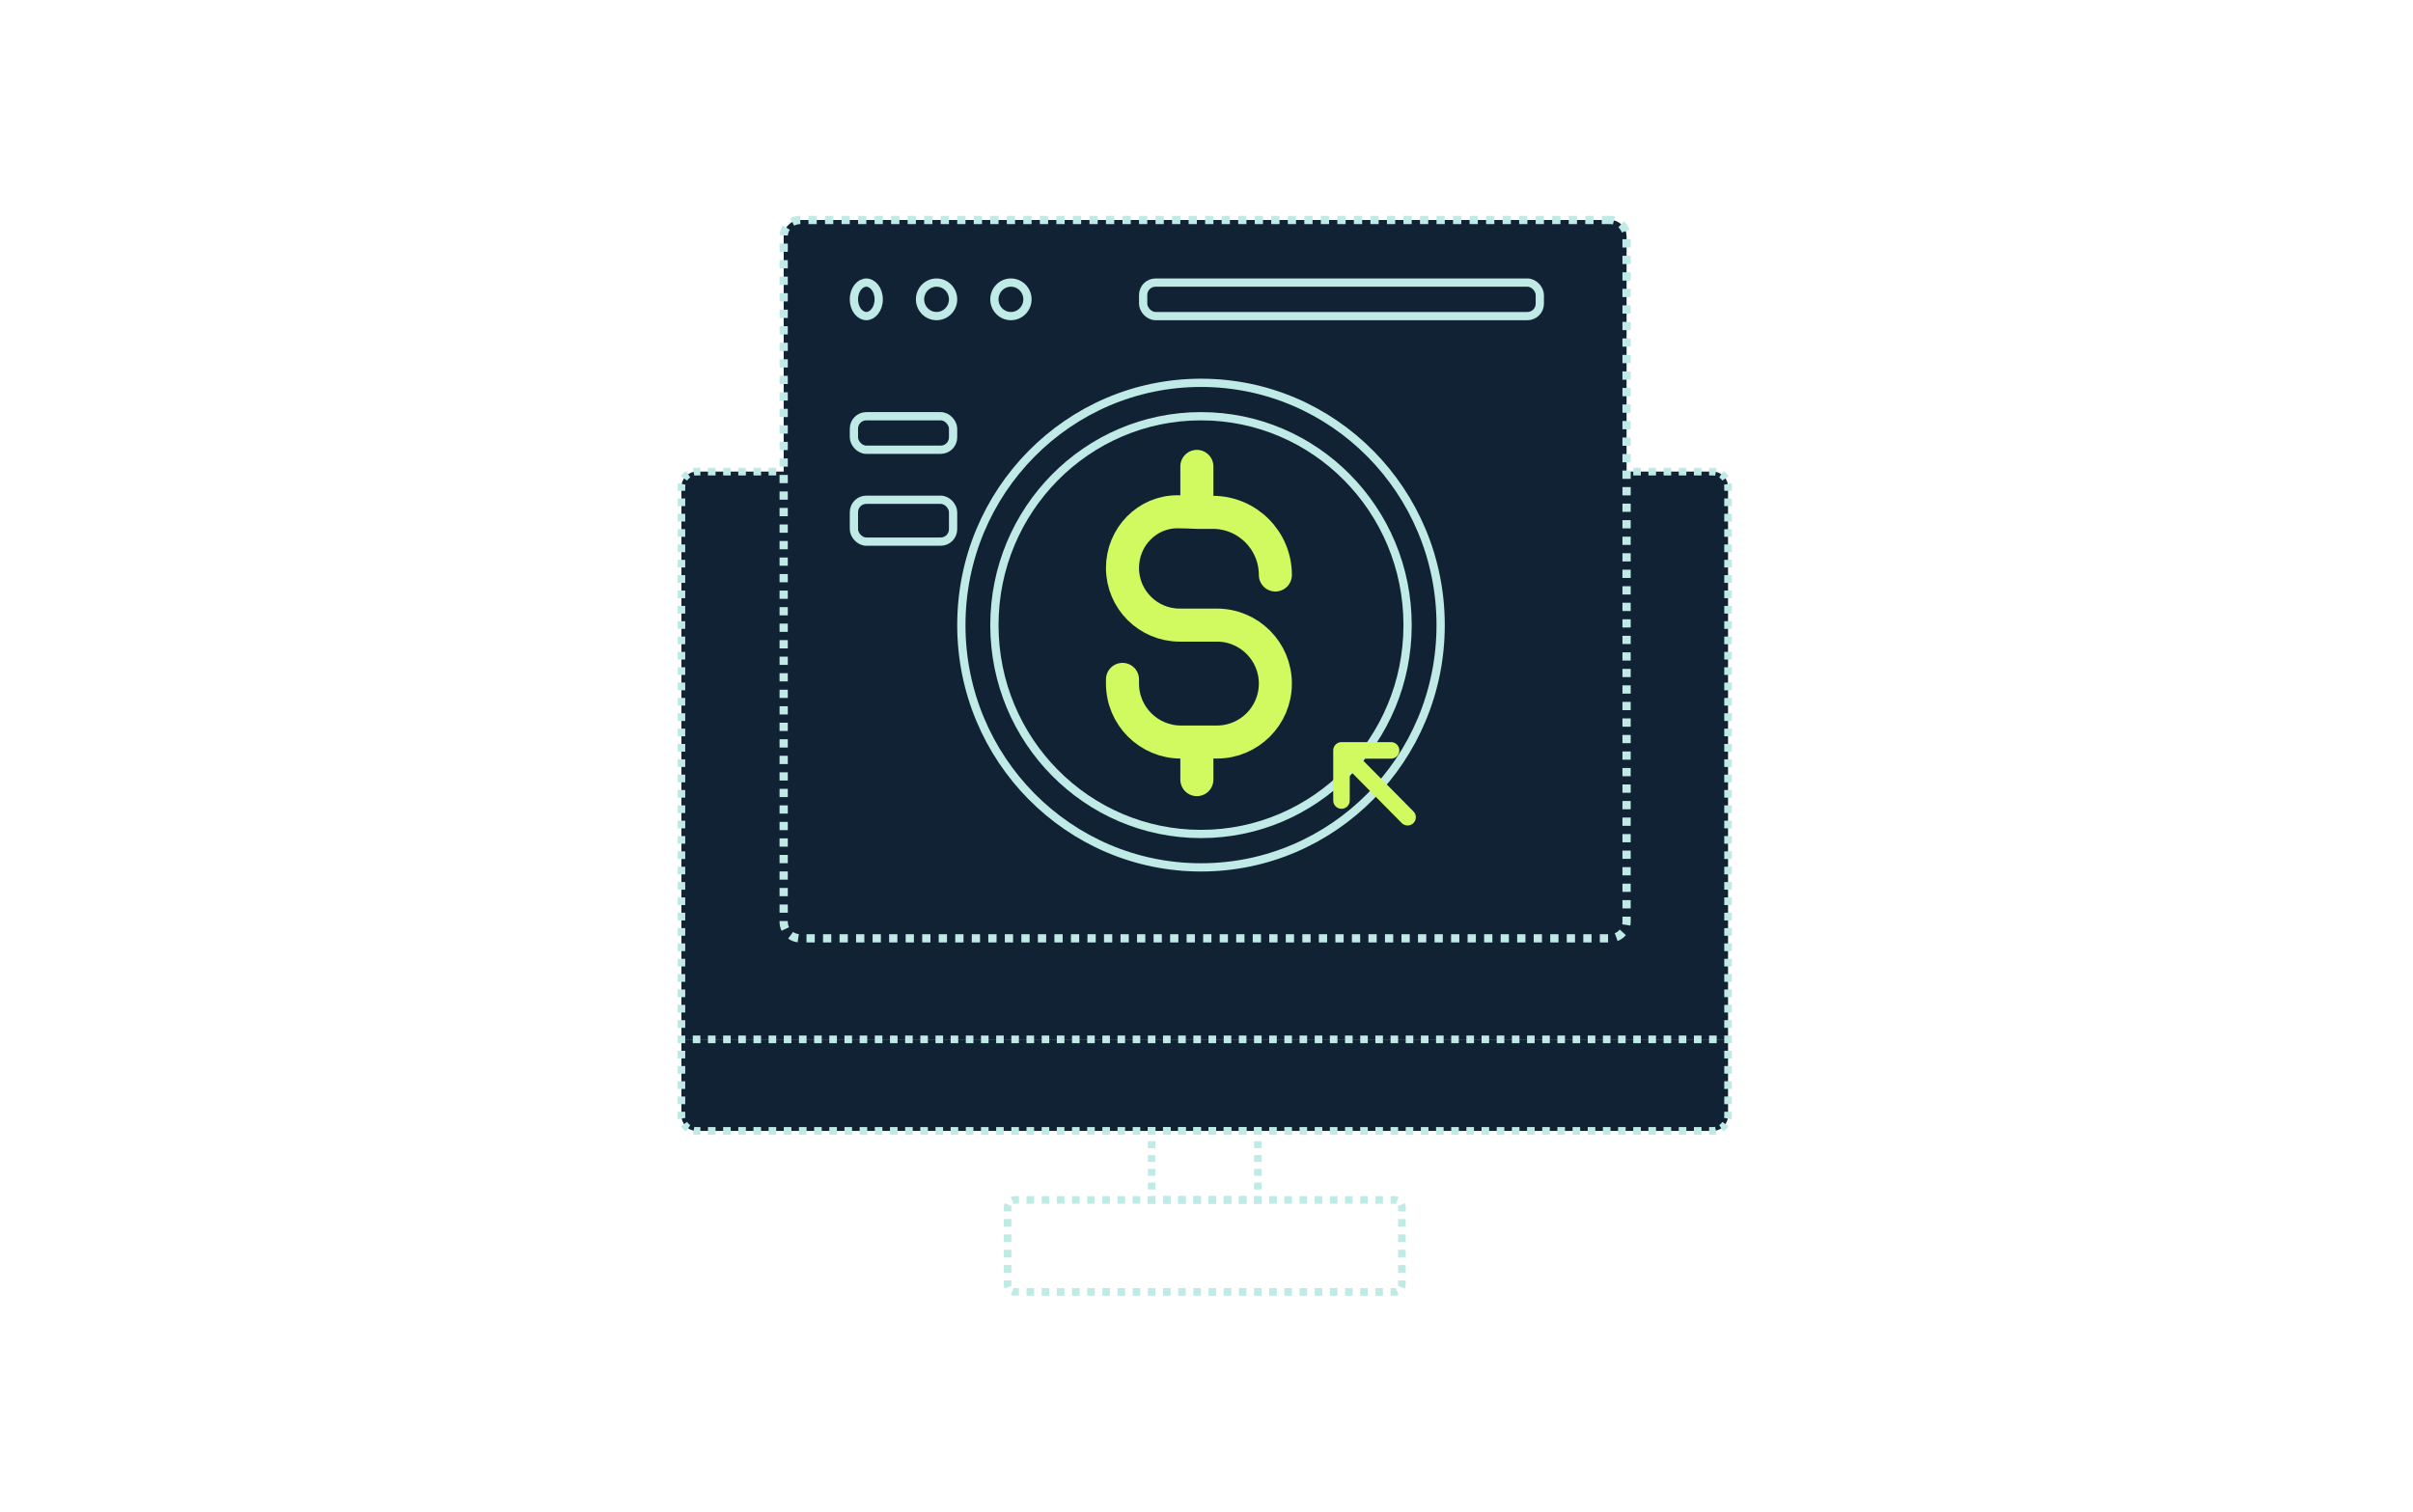
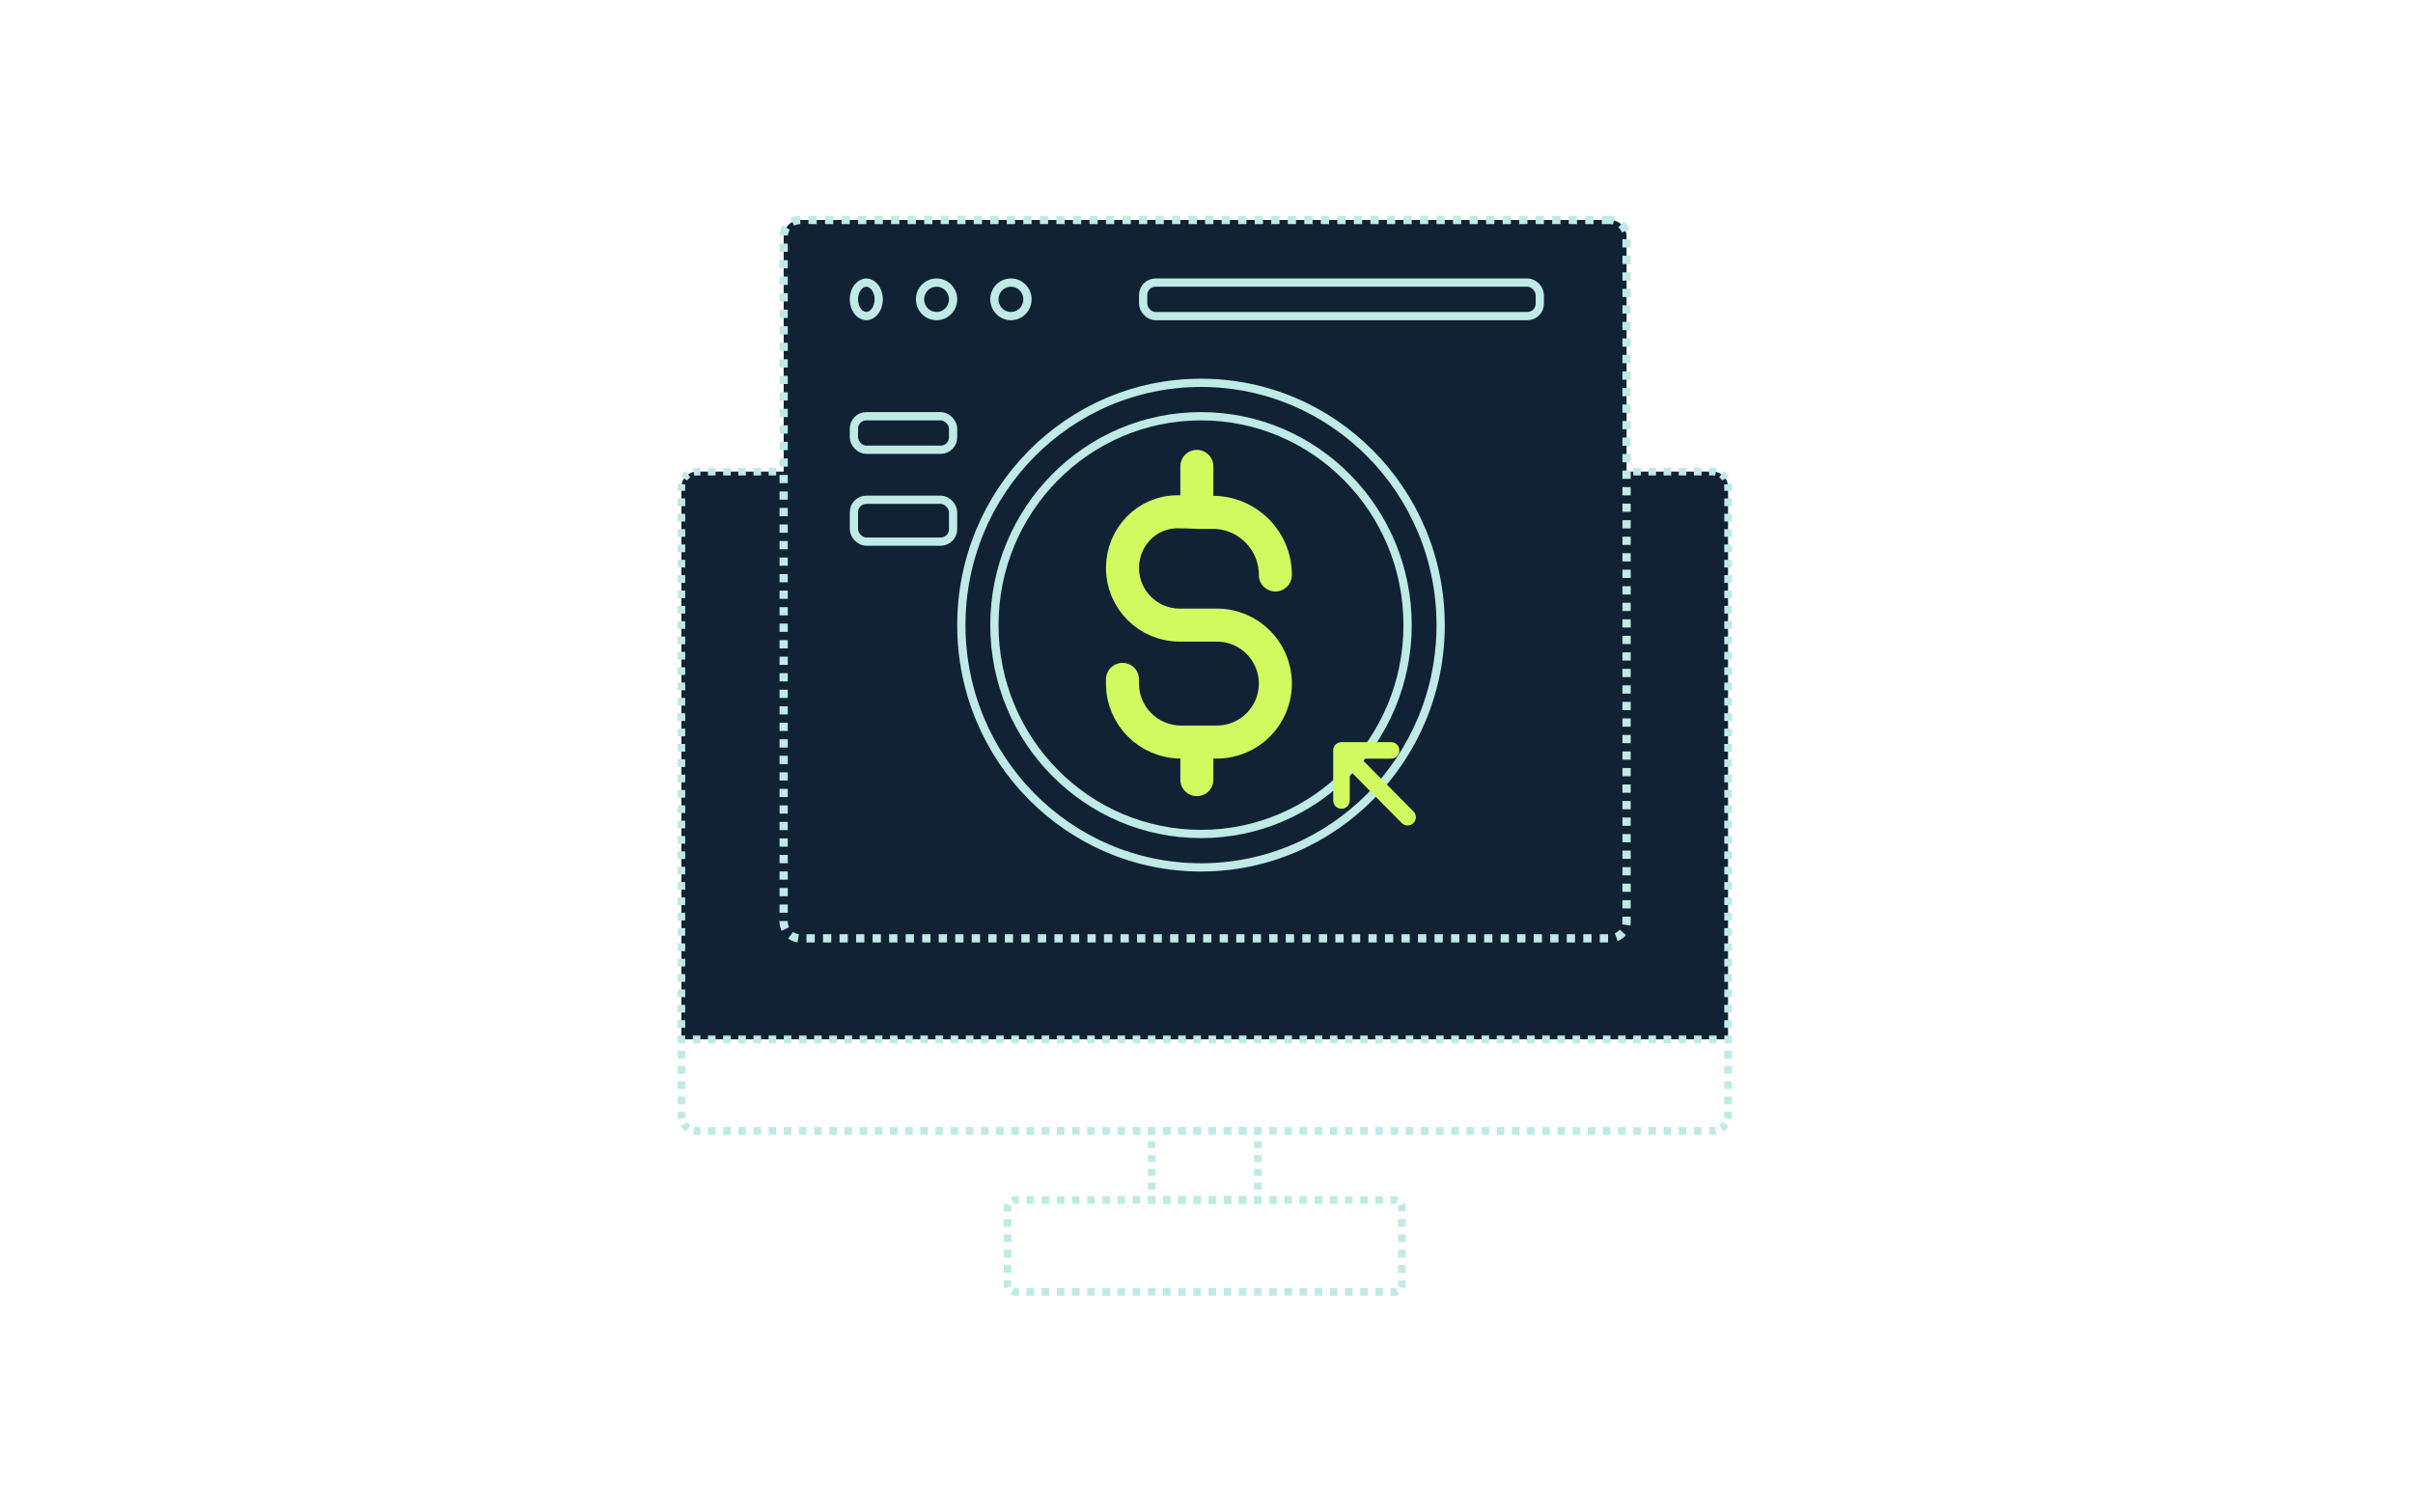
<svg xmlns="http://www.w3.org/2000/svg" width="292" height="183" viewBox="0 0 292 183" fill="none">
-   <path d="M82.459 135.039C82.459 136.064 83.281 136.895 84.295 136.895H207.278C208.292 136.895 209.114 136.064 209.114 135.039V125.811H82.459V135.039Z" fill="#112235" />
  <path d="M209.114 58.944C209.114 57.919 208.292 57.088 207.278 57.088H84.295C83.281 57.088 82.459 57.919 82.459 58.944V125.811H209.114V58.944Z" fill="#112235" />
  <path fill-rule="evenodd" clip-rule="evenodd" d="M84.294 57.552C84.202 57.552 84.112 57.562 84.025 57.579L83.847 56.669C83.992 56.639 84.142 56.624 84.294 56.624H84.753V57.552H84.294ZM86.589 57.552H85.671V56.624H86.589V57.552ZM88.424 57.552H87.507V56.624H88.424V57.552ZM90.26 57.552H89.342V56.624H90.26V57.552ZM92.096 57.552H91.178V56.624H92.096V57.552ZM93.931 57.552H93.013V56.624H93.931V57.552ZM95.767 57.552H94.849V56.624H95.767V57.552ZM97.602 57.552H96.685V56.624H97.602V57.552ZM99.438 57.552H98.52V56.624H99.438V57.552ZM101.274 57.552H100.356V56.624H101.274V57.552ZM103.109 57.552H102.191V56.624H103.109V57.552ZM104.945 57.552H104.027V56.624H104.945V57.552ZM106.78 57.552H105.862V56.624H106.78V57.552ZM108.616 57.552H107.698V56.624H108.616V57.552ZM110.451 57.552H109.534V56.624H110.451V57.552ZM112.287 57.552H111.369V56.624H112.287V57.552ZM114.123 57.552H113.205V56.624H114.123V57.552ZM115.958 57.552H115.04V56.624H115.958V57.552ZM117.794 57.552H116.876V56.624H117.794V57.552ZM119.629 57.552H118.712V56.624H119.629V57.552ZM121.465 57.552H120.547V56.624H121.465V57.552ZM123.3 57.552H122.383V56.624H123.3V57.552ZM125.136 57.552H124.218V56.624H125.136V57.552ZM126.972 57.552H126.054V56.624H126.972V57.552ZM128.807 57.552H127.889V56.624H128.807V57.552ZM130.643 57.552H129.725V56.624H130.643V57.552ZM132.478 57.552H131.561V56.624H132.478V57.552ZM134.314 57.552H133.396V56.624H134.314V57.552ZM136.149 57.552H135.232V56.624H136.149V57.552ZM137.985 57.552H137.067V56.624H137.985V57.552ZM139.821 57.552H138.903V56.624H139.821V57.552ZM141.656 57.552H140.738V56.624H141.656V57.552ZM143.492 57.552H142.574V56.624H143.492V57.552ZM145.327 57.552H144.41V56.624H145.327V57.552ZM147.163 57.552H146.245V56.624H147.163V57.552ZM148.999 57.552H148.081V56.624H148.999V57.552ZM150.834 57.552H149.916V56.624H150.834V57.552ZM152.67 57.552H151.752V56.624H152.67V57.552ZM154.505 57.552H153.587V56.624H154.505V57.552ZM156.341 57.552H155.423V56.624H156.341V57.552ZM158.176 57.552H157.259V56.624H158.176V57.552ZM160.012 57.552H159.094V56.624H160.012V57.552ZM161.848 57.552H160.93V56.624H161.848V57.552ZM163.683 57.552H162.765V56.624H163.683V57.552ZM165.519 57.552H164.601V56.624H165.519V57.552ZM167.354 57.552H166.436V56.624H167.354V57.552ZM169.19 57.552H168.272V56.624H169.19V57.552ZM171.025 57.552H170.108V56.624H171.025V57.552ZM172.861 57.552H171.943V56.624H172.861V57.552ZM174.697 57.552H173.779V56.624H174.697V57.552ZM176.532 57.552H175.614V56.624H176.532V57.552ZM178.368 57.552H177.45V56.624H178.368V57.552ZM180.203 57.552H179.286V56.624H180.203V57.552ZM182.039 57.552H181.121V56.624H182.039V57.552ZM183.874 57.552H182.957V56.624H183.874V57.552ZM185.71 57.552H184.792V56.624H185.71V57.552ZM187.546 57.552H186.628V56.624H187.546V57.552ZM189.381 57.552H188.463V56.624H189.381V57.552ZM191.217 57.552H190.299V56.624H191.217V57.552ZM193.052 57.552H192.135V56.624H193.052V57.552ZM194.888 57.552H193.97V56.624H194.888V57.552ZM196.723 57.552H195.806V56.624H196.723V57.552ZM198.559 57.552H197.641V56.624H198.559V57.552ZM200.395 57.552H199.477V56.624H200.395V57.552ZM202.23 57.552H201.312V56.624H202.23V57.552ZM204.066 57.552H203.148V56.624H204.066V57.552ZM205.901 57.552H204.984V56.624H205.901V57.552ZM207.278 57.552H206.819V56.624H207.278C207.431 56.624 207.58 56.639 207.725 56.669L207.547 57.579C207.461 57.562 207.371 57.552 207.278 57.552ZM83.53 57.787C83.38 57.888 83.25 58.019 83.149 58.171L82.387 57.655C82.554 57.402 82.769 57.185 83.019 57.015L83.53 57.787ZM208.423 58.171C208.322 58.019 208.193 57.888 208.043 57.787L208.553 57.015C208.803 57.185 209.018 57.402 209.186 57.655L208.423 58.171ZM82.944 58.672C82.927 58.76 82.918 58.851 82.918 58.944V59.409H82V58.944C82 58.79 82.015 58.639 82.044 58.492L82.944 58.672ZM208.655 58.944C208.655 58.851 208.646 58.76 208.629 58.672L209.529 58.492C209.558 58.639 209.573 58.79 209.573 58.944V59.409H208.655V58.944ZM208.655 61.266V60.337H209.573V61.266H208.655ZM82.918 60.337V61.266H82V60.337H82.918ZM208.655 63.123V62.195H209.573V63.123H208.655ZM82.918 62.195V63.123H82V62.195H82.918ZM208.655 64.981V64.052H209.573V64.981H208.655ZM82.918 64.052V64.981H82V64.052H82.918ZM208.655 66.838V65.91H209.573V66.838H208.655ZM82.918 65.91V66.838H82V65.91H82.918ZM208.655 68.696V67.767H209.573V68.696H208.655ZM82.918 67.767V68.696H82V67.767H82.918ZM208.655 70.553V69.624H209.573V70.553H208.655ZM82.918 69.624V70.553H82V69.624H82.918ZM208.655 72.41V71.482H209.573V72.41H208.655ZM82.918 71.482V72.41H82V71.482H82.918ZM208.655 74.268V73.339H209.573V74.268H208.655ZM82.918 73.339V74.268H82V73.339H82.918ZM208.655 76.125V75.197H209.573V76.125H208.655ZM82.918 75.197V76.125H82V75.197H82.918ZM208.655 77.983V77.054H209.573V77.983H208.655ZM82.918 77.054V77.983H82V77.054H82.918ZM208.655 79.84V78.911H209.573V79.84H208.655ZM82.918 78.911V79.84H82V78.911H82.918ZM82.918 80.769V81.698H82V80.769H82.918ZM208.655 81.698V80.769H209.573V81.698H208.655ZM82.918 82.626V83.555H82V82.626H82.918ZM208.655 83.555V82.626H209.573V83.555H208.655ZM82.918 84.484V85.412H82V84.484H82.918ZM208.655 85.412V84.484H209.573V85.412H208.655ZM82.918 86.341V87.27H82V86.341H82.918ZM208.655 87.27V86.341H209.573V87.27H208.655ZM82.918 88.198V89.127H82V88.198H82.918ZM208.655 89.127V88.198H209.573V89.127H208.655ZM82.918 90.056V90.985H82V90.056H82.918ZM208.655 90.985V90.056H209.573V90.985H208.655ZM82.918 91.913V92.842H82V91.913H82.918ZM208.655 92.842V91.913H209.573V92.842H208.655ZM82.918 93.771V94.699H82V93.771H82.918ZM208.655 94.699V93.771H209.573V94.699H208.655ZM82.918 95.628V96.557H82V95.628H82.918ZM208.655 96.557V95.628H209.573V96.557H208.655ZM82.918 97.486V98.414H82V97.486H82.918ZM208.655 98.414V97.486H209.573V98.414H208.655ZM82.918 99.343V100.272H82V99.343H82.918ZM208.655 100.272V99.343H209.573V100.272H208.655ZM82.918 101.2V102.129H82V101.2H82.918ZM208.655 102.129V101.2H209.573V102.129H208.655ZM82.918 103.058V103.986H82V103.058H82.918ZM208.655 103.986V103.058H209.573V103.986H208.655ZM208.655 105.844V104.915H209.573V105.844H208.655ZM82.918 104.915V105.844H82V104.915H82.918ZM208.655 107.701V106.772H209.573V107.701H208.655ZM82.918 106.772V107.701H82V106.772H82.918ZM208.655 109.559V108.63H209.573V109.559H208.655ZM82.918 108.63V109.559H82V108.63H82.918ZM208.655 111.416V110.487H209.573V111.416H208.655ZM82.918 110.487V111.416H82V110.487H82.918ZM208.655 113.273V112.345H209.573V113.273H208.655ZM82.918 112.345V113.273H82V112.345H82.918ZM208.655 115.131V114.202H209.573V115.131H208.655ZM82.918 114.202V115.131H82V114.202H82.918ZM208.655 116.988V116.059H209.573V116.988H208.655ZM82.918 116.06V116.988H82V116.06H82.918ZM208.655 118.846V117.917H209.573V118.846H208.655ZM82.918 117.917V118.846H82V117.917H82.918ZM208.655 120.703V119.774H209.573V120.703H208.655ZM82.918 119.774V120.703H82V119.774H82.918ZM208.655 122.56V121.632H209.573V122.56H208.655ZM82.918 121.632V122.56H82V121.632H82.918ZM208.655 124.418V123.489H209.573V124.418H208.655ZM82.918 123.489V124.418H82V123.489H82.918ZM208.655 125.346H209.573V126.272H209.114V126.275H208.655V125.346ZM82.918 125.347V126.275H82.459V126.272H82V125.347L82.918 125.347ZM86.589 126.275H85.671V125.347H86.589V126.275ZM88.424 126.275H87.507V125.347H88.424V126.275ZM84.753 126.275H83.836V125.347H84.753V126.275ZM90.26 126.275H89.342V125.347H90.26V126.275ZM92.096 126.275H91.178V125.347H92.096V126.275ZM93.931 126.275H93.013V125.347H93.931V126.275ZM95.767 126.275H94.849V125.347H95.767V126.275ZM97.602 126.275H96.685V125.347H97.602V126.275ZM99.438 126.275H98.52V125.347H99.438V126.275ZM101.274 126.275H100.356V125.347H101.274V126.275ZM103.109 126.275H102.191V125.347H103.109V126.275ZM104.945 126.275H104.027V125.347H104.945V126.275ZM106.78 126.275H105.862V125.347H106.78V126.275ZM108.616 126.275H107.698V125.347H108.616V126.275ZM110.451 126.275H109.534V125.347H110.451V126.275ZM112.287 126.275H111.369V125.347H112.287V126.275ZM114.123 126.275H113.205V125.347H114.123V126.275ZM115.958 126.275H115.04V125.347H115.958V126.275ZM117.794 126.275H116.876V125.347H117.794V126.275ZM119.629 126.275H118.712V125.347H119.629V126.275ZM121.465 126.275H120.547V125.347H121.465V126.275ZM123.3 126.275H122.383V125.347H123.3V126.275ZM125.136 126.275H124.218V125.347H125.136V126.275ZM126.972 126.275H126.054V125.347H126.972V126.275ZM128.807 126.275H127.889V125.347H128.807V126.275ZM130.643 126.275H129.725V125.347H130.643V126.275ZM132.478 126.275H131.561V125.347H132.478V126.275ZM134.314 126.275H133.396V125.347H134.314V126.275ZM136.149 126.275H135.232V125.347H136.149V126.275ZM137.985 126.275H137.067V125.347H137.985V126.275ZM139.821 126.275H138.903V125.347H139.821V126.275ZM141.656 126.275H140.738V125.347H141.656V126.275ZM143.492 126.275H142.574V125.347H143.492V126.275ZM145.327 126.275H144.41V125.347H145.327V126.275ZM147.163 126.275H146.245V125.347H147.163V126.275ZM148.999 126.275H148.081V125.347H148.999V126.275ZM150.834 126.275H149.916V125.347H150.834V126.275ZM152.67 126.275H151.752V125.347H152.67V126.275ZM154.505 126.275H153.587V125.347H154.505V126.275ZM156.341 126.275H155.423V125.347H156.341V126.275ZM158.176 126.275H157.259V125.347H158.176V126.275ZM160.012 126.275H159.094V125.347H160.012V126.275ZM161.848 126.275H160.93V125.347H161.848V126.275ZM163.683 126.275H162.765V125.347H163.683V126.275ZM165.519 126.275H164.601V125.347H165.519V126.275ZM167.354 126.275H166.436V125.347H167.354V126.275ZM169.19 126.275H168.272V125.347H169.19V126.275ZM171.025 126.275H170.108V125.347H171.025V126.275ZM172.861 126.275H171.943V125.347H172.861V126.275ZM174.697 126.275H173.779V125.347H174.697V126.275ZM176.532 126.275H175.614V125.347H176.532V126.275ZM178.368 126.275H177.45V125.347H178.368V126.275ZM180.203 126.275H179.286V125.347H180.203V126.275ZM182.039 126.275H181.121V125.347H182.039V126.275ZM183.874 126.275H182.957V125.347H183.874V126.275ZM185.71 126.275H184.792V125.347H185.71V126.275ZM187.546 126.275H186.628V125.347H187.546V126.275ZM189.381 126.275H188.463V125.347H189.381V126.275ZM191.217 126.275H190.299V125.347H191.217V126.275ZM193.052 126.275H192.135V125.347H193.052V126.275ZM194.888 126.275H193.97V125.347H194.888V126.275ZM196.723 126.275H195.806V125.347H196.723V126.275ZM198.559 126.275H197.641V125.347H198.559V126.275ZM200.395 126.275H199.477V125.347H200.395V126.275ZM202.23 126.275H201.312V125.347H202.23V126.275ZM204.066 126.275H203.148V125.347H204.066V126.275ZM205.901 126.275H204.984V125.347H205.901V126.275ZM82 128.118V127.195H82.918V128.118H82ZM209.573 127.195V128.118H208.655V127.195H209.573ZM207.737 126.275H206.819V125.347H207.737V126.275ZM82 129.964V129.041H82.918V129.964H82ZM209.573 129.041V129.964H208.655V129.041H209.573ZM82 131.809V130.886H82.918V131.809H82ZM209.573 130.886V131.809H208.655V130.886H209.573ZM82 133.655V132.732H82.918V133.655H82ZM209.573 132.732V133.655H208.655V132.732H209.573ZM82 135.039V134.578H82.918V135.039C82.918 135.133 82.927 135.224 82.944 135.311L82.044 135.491C82.015 135.345 82 135.194 82 135.039ZM209.573 134.578V135.039C209.573 135.194 209.558 135.345 209.529 135.491L208.629 135.311C208.646 135.224 208.655 135.133 208.655 135.039V134.578H209.573ZM83.019 136.968C82.769 136.799 82.554 136.581 82.387 136.328L83.149 135.812C83.25 135.964 83.38 136.095 83.53 136.197L83.019 136.968ZM209.186 136.329C209.018 136.581 208.803 136.799 208.553 136.968L208.043 136.197C208.193 136.095 208.322 135.964 208.423 135.812L209.186 136.329ZM84.294 137.359C84.142 137.359 83.992 137.344 83.847 137.315L84.025 136.405C84.112 136.422 84.202 136.431 84.294 136.431H84.753V137.359H84.294ZM207.725 137.315C207.58 137.344 207.431 137.359 207.278 137.359H206.819V136.431H207.278C207.371 136.431 207.461 136.422 207.547 136.405L207.725 137.315ZM86.589 137.359H85.671V136.431H86.589V137.359ZM88.424 137.359H87.507V136.431H88.424V137.359ZM90.26 137.359H89.342V136.431H90.26V137.359ZM92.096 137.359H91.178V136.431H92.096V137.359ZM93.931 137.359H93.013V136.431H93.931V137.359ZM95.767 137.359H94.849V136.431H95.767V137.359ZM97.602 137.359H96.685V136.431H97.602V137.359ZM99.438 137.359H98.52V136.431H99.438V137.359ZM101.274 137.359H100.356V136.431H101.274V137.359ZM103.109 137.359H102.191V136.431H103.109V137.359ZM104.945 137.359H104.027V136.431H104.945V137.359ZM106.78 137.359H105.862V136.431H106.78V137.359ZM108.616 137.359H107.698V136.431H108.616V137.359ZM110.451 137.359H109.534V136.431H110.451V137.359ZM112.287 137.359H111.369V136.431H112.287V137.359ZM114.123 137.359H113.205V136.431H114.123V137.359ZM115.958 137.359H115.04V136.431H115.958V137.359ZM117.794 137.359H116.876V136.431H117.794V137.359ZM119.629 137.359H118.712V136.431H119.629V137.359ZM121.465 137.359H120.547V136.431H121.465V137.359ZM123.3 137.359H122.383V136.431H123.3V137.359ZM125.136 137.359H124.218V136.431H125.136V137.359ZM126.972 137.359H126.054V136.431H126.972V137.359ZM128.807 137.359H127.889V136.431H128.807V137.359ZM130.643 137.359H129.725V136.431H130.643V137.359ZM132.478 137.359H131.561V136.431H132.478V137.359ZM134.314 137.359H133.396V136.431H134.314V137.359ZM136.149 137.359H135.232V136.431H136.149V137.359ZM137.985 137.359H137.067V136.431H137.985V137.359ZM139.821 137.359H138.903V136.431H139.821V137.359ZM141.656 137.359H140.738V136.431H141.656V137.359ZM143.492 137.359H142.574V136.431H143.492V137.359ZM145.327 137.359H144.41V136.431H145.327V137.359ZM147.163 137.359H146.245V136.431H147.163V137.359ZM148.999 137.359H148.081V136.431H148.999V137.359ZM150.834 137.359H149.916V136.431H150.834V137.359ZM152.67 137.359H151.752V136.431H152.67V137.359ZM154.505 137.359H153.587V136.431H154.505V137.359ZM156.341 137.359H155.423V136.431H156.341V137.359ZM158.176 137.359H157.259V136.431H158.176V137.359ZM160.012 137.359H159.094V136.431H160.012V137.359ZM161.848 137.359H160.93V136.431H161.848V137.359ZM163.683 137.359H162.765V136.431H163.683V137.359ZM165.519 137.359H164.601V136.431H165.519V137.359ZM167.354 137.359H166.436V136.431H167.354V137.359ZM169.19 137.359H168.272V136.431H169.19V137.359ZM171.025 137.359H170.108V136.431H171.025V137.359ZM172.861 137.359H171.943V136.431H172.861V137.359ZM174.697 137.359H173.779V136.431H174.697V137.359ZM176.532 137.359H175.614V136.431H176.532V137.359ZM178.368 137.359H177.45V136.431H178.368V137.359ZM180.203 137.359H179.286V136.431H180.203V137.359ZM182.039 137.359H181.121V136.431H182.039V137.359ZM183.874 137.359H182.957V136.431H183.874V137.359ZM185.71 137.359H184.792V136.431H185.71V137.359ZM187.546 137.359H186.628V136.431H187.546V137.359ZM189.381 137.359H188.463V136.431H189.381V137.359ZM191.217 137.359H190.299V136.431H191.217V137.359ZM193.052 137.359H192.135V136.431H193.052V137.359ZM194.888 137.359H193.97V136.431H194.888V137.359ZM196.723 137.359H195.806V136.431H196.723V137.359ZM198.559 137.359H197.641V136.431H198.559V137.359ZM200.395 137.359H199.477V136.431H200.395V137.359ZM202.23 137.359H201.312V136.431H202.23V137.359ZM204.066 137.359H203.148V136.431H204.066V137.359ZM205.901 137.359H204.984V136.431H205.901V137.359Z" fill="#BFEAE6" />
  <path fill-rule="evenodd" clip-rule="evenodd" d="M138.903 136.431H139.821V137.359H139.362V137.313H138.903V136.431ZM140.739 136.431H141.657V137.359H140.739V136.431ZM142.574 136.431H143.492V137.359H142.574V136.431ZM144.41 136.431H145.328V137.359H144.41V136.431ZM146.246 136.431H147.163V137.359H146.246V136.431ZM148.081 136.431H148.999V137.359H148.081V136.431ZM149.917 136.431H150.835V137.359H149.917V136.431ZM151.752 136.431H152.67V137.313H152.211V137.359H151.752V136.431ZM152.67 138.148V138.983H151.752V138.148H152.67ZM138.903 138.983V138.148H139.821V138.983H138.903ZM152.67 139.818V140.653H151.752V139.818H152.67ZM138.903 140.653V139.818H139.821V140.653H138.903ZM152.67 141.489V142.324H151.752V141.489H152.67ZM138.903 142.324V141.489H139.821V142.324H138.903ZM152.67 143.159V143.994H151.752V143.159H152.67ZM138.903 143.994V143.159H139.821V143.994H138.903ZM139.821 145.711H138.903V144.829H139.362V144.783H139.821V145.711ZM141.657 145.711H140.739V144.783H141.657V145.711ZM143.492 145.711H142.574V144.783H143.492V145.711ZM145.328 145.711H144.41V144.783H145.328V145.711ZM147.163 145.711H146.246V144.783H147.163V145.711ZM148.999 145.711H148.081V144.783H148.999V145.711ZM150.835 145.711H149.917V144.783H150.835V145.711ZM151.752 145.711V144.783H152.211V144.829H152.67V145.711H151.752Z" fill="#BFEAE6" />
  <path fill-rule="evenodd" clip-rule="evenodd" d="M122.841 145.711C122.778 145.711 122.719 145.724 122.666 145.746L122.314 144.889C122.477 144.821 122.655 144.783 122.841 144.783H123.3V145.711H122.841ZM125.136 145.711H124.218V144.783H125.136V145.711ZM126.971 145.711H126.053V144.783H126.971V145.711ZM128.807 145.711H127.889V144.783H128.807V145.711ZM130.642 145.711H129.724V144.783H130.642V145.711ZM132.478 145.711H131.56V144.783H132.478V145.711ZM134.313 145.711H133.396V144.783H134.313V145.711ZM136.149 145.711H135.231V144.783H136.149V145.711ZM137.985 145.711H137.067V144.783H137.985V145.711ZM139.82 145.711H138.902V144.783H139.82V145.711ZM141.656 145.711H140.738V144.783H141.656V145.711ZM143.491 145.711H142.573V144.783H143.491V145.711ZM145.327 145.711H144.409V144.783H145.327V145.711ZM147.162 145.711H146.245V144.783H147.162V145.711ZM148.998 145.711H148.08V144.783H148.998V145.711ZM150.834 145.711H149.916V144.783H150.834V145.711ZM152.669 145.711H151.751V144.783H152.669V145.711ZM154.505 145.711H153.587V144.783H154.505V145.711ZM156.34 145.711H155.423V144.783H156.34V145.711ZM158.176 145.711H157.258V144.783H158.176V145.711ZM160.011 145.711H159.094V144.783H160.011V145.711ZM161.847 145.711H160.929V144.783H161.847V145.711ZM163.683 145.711H162.765V144.783H163.683V145.711ZM165.518 145.711H164.6V144.783H165.518V145.711ZM167.354 145.711H166.436V144.783H167.354V145.711ZM168.73 145.711H168.272V144.783H168.73C168.916 144.783 169.095 144.821 169.258 144.889L168.906 145.746C168.853 145.724 168.794 145.711 168.73 145.711ZM169.189 146.175C169.189 146.111 169.177 146.052 169.155 145.998L170.002 145.642C170.07 145.807 170.107 145.987 170.107 146.175V146.639H169.189V146.175ZM122.417 145.998C122.395 146.052 122.382 146.111 122.382 146.175V146.639H121.464V146.175C121.464 145.987 121.501 145.807 121.569 145.642L122.417 145.998ZM122.382 147.567V148.495H121.464V147.567H122.382ZM169.189 148.495V147.567H170.107V148.495H169.189ZM122.382 149.423V150.351H121.464V149.423H122.382ZM169.189 150.351V149.423H170.107V150.351H169.189ZM122.382 151.279V152.207H121.464V151.279H122.382ZM169.189 152.207V151.279H170.107V152.207H169.189ZM122.382 153.135V154.063H121.464V153.135H122.382ZM169.189 154.063V153.135H170.107V154.063H169.189ZM122.382 154.991V155.455C122.382 155.519 122.395 155.578 122.417 155.632L121.569 155.988C121.501 155.823 121.464 155.643 121.464 155.455V154.991H122.382ZM169.189 155.455V154.991H170.107V155.455C170.107 155.643 170.07 155.823 170.002 155.988L169.155 155.632C169.177 155.578 169.189 155.519 169.189 155.455ZM122.666 155.884C122.719 155.906 122.778 155.919 122.841 155.919H123.3V156.847H122.841C122.655 156.847 122.477 156.809 122.314 156.741L122.666 155.884ZM168.73 155.919C168.794 155.919 168.853 155.906 168.906 155.884L169.258 156.741C169.095 156.809 168.916 156.847 168.73 156.847H168.272V155.919H168.73ZM124.218 155.919H125.136V156.847H124.218V155.919ZM126.053 155.919H126.971V156.847H126.053V155.919ZM127.889 155.919H128.807V156.847H127.889V155.919ZM129.724 155.919H130.642V156.847H129.724V155.919ZM131.56 155.919H132.478V156.847H131.56V155.919ZM133.396 155.919H134.313V156.847H133.396V155.919ZM135.231 155.919H136.149V156.847H135.231V155.919ZM137.067 155.919H137.985V156.847H137.067V155.919ZM138.902 155.919H139.82V156.847H138.902V155.919ZM140.738 155.919H141.656V156.847H140.738V155.919ZM142.573 155.919H143.491V156.847H142.573V155.919ZM144.409 155.919H145.327V156.847H144.409V155.919ZM146.245 155.919H147.162V156.847H146.245V155.919ZM148.08 155.919H148.998V156.847H148.08V155.919ZM149.916 155.919H150.834V156.847H149.916V155.919ZM151.751 155.919H152.669V156.847H151.751V155.919ZM153.587 155.919H154.505V156.847H153.587V155.919ZM155.423 155.919H156.34V156.847H155.423V155.919ZM157.258 155.919H158.176V156.847H157.258V155.919ZM159.094 155.919H160.011V156.847H159.094V155.919ZM160.929 155.919H161.847V156.847H160.929V155.919ZM162.765 155.919H163.683V156.847H162.765V155.919ZM164.6 155.919H165.518V156.847H164.6V155.919ZM166.436 155.919H167.354V156.847H166.436V155.919Z" fill="#BFEAE6" />
  <path d="M194.834 26.629H96.834C95.729 26.629 94.834 27.524 94.834 28.629V101.507V111.584C94.834 112.689 95.729 113.584 96.834 113.584H194.834C195.939 113.584 196.834 112.689 196.834 111.584V101.507V28.629C196.834 27.524 195.939 26.629 194.834 26.629Z" fill="#112235" stroke="#BFEAE6" stroke-dasharray="1 1" />
  <path d="M106.334 36.234C106.334 37.47 105.56 38.262 104.834 38.262C104.108 38.262 103.334 37.47 103.334 36.234C103.334 34.999 104.108 34.206 104.834 34.206C105.56 34.206 106.334 34.999 106.334 36.234Z" stroke="#BFEAE6" />
  <path d="M115.334 36.234C115.334 37.359 114.433 38.262 113.334 38.262C112.235 38.262 111.334 37.359 111.334 36.234C111.334 35.109 112.235 34.206 113.334 34.206C114.433 34.206 115.334 35.109 115.334 36.234Z" stroke="#BFEAE6" />
  <path d="M124.334 36.234C124.334 37.359 123.433 38.262 122.334 38.262C121.235 38.262 120.334 37.359 120.334 36.234C120.334 35.109 121.235 34.206 122.334 34.206C123.433 34.206 124.334 35.109 124.334 36.234Z" stroke="#BFEAE6" />
  <rect x="138.334" y="34.206" width="48" height="4.056" rx="1.5" stroke="#BFEAE6" />
  <rect x="103.334" y="50.384" width="12" height="4.056" rx="1.5" stroke="#BFEAE6" />
  <rect x="103.334" y="60.495" width="12" height="5.067" rx="1.5" stroke="#BFEAE6" />
  <path d="M174.334 75.668C174.334 91.87 161.345 104.995 145.334 104.995C129.323 104.995 116.334 91.87 116.334 75.668C116.334 59.465 129.323 46.34 145.334 46.34C161.345 46.34 174.334 59.465 174.334 75.668Z" stroke="#BFEAE6" />
  <path d="M170.334 75.668C170.334 89.636 159.136 100.951 145.334 100.951C131.532 100.951 120.334 89.636 120.334 75.668C120.334 61.699 131.532 50.384 145.334 50.384C159.136 50.384 170.334 61.699 170.334 75.668Z" stroke="#BFEAE6" />
  <path d="M144.834 56.456V62.018M144.834 62.018H146.751C150.939 62.018 154.334 65.413 154.334 69.601V69.601M144.834 62.018C144.186 61.981 143.399 61.961 142.563 61.95C138.816 61.906 135.834 65 135.834 68.747V68.747C135.834 72.569 138.933 75.668 142.755 75.668H147.256C151.165 75.668 154.334 78.836 154.334 82.745V82.745C154.334 86.654 151.165 89.823 147.256 89.823H144.834M144.834 89.823H142.912C139.003 89.823 135.834 86.654 135.834 82.745V82.745V82.24M144.834 89.823V94.373" stroke="#D1F960" stroke-width="4" stroke-linecap="round" />
  <path d="M162.334 90.834V96.901M162.334 90.834H168.334M162.334 90.834L170.334 98.923" stroke="#D1F960" stroke-width="2" stroke-linecap="round" stroke-linejoin="round" />
</svg>